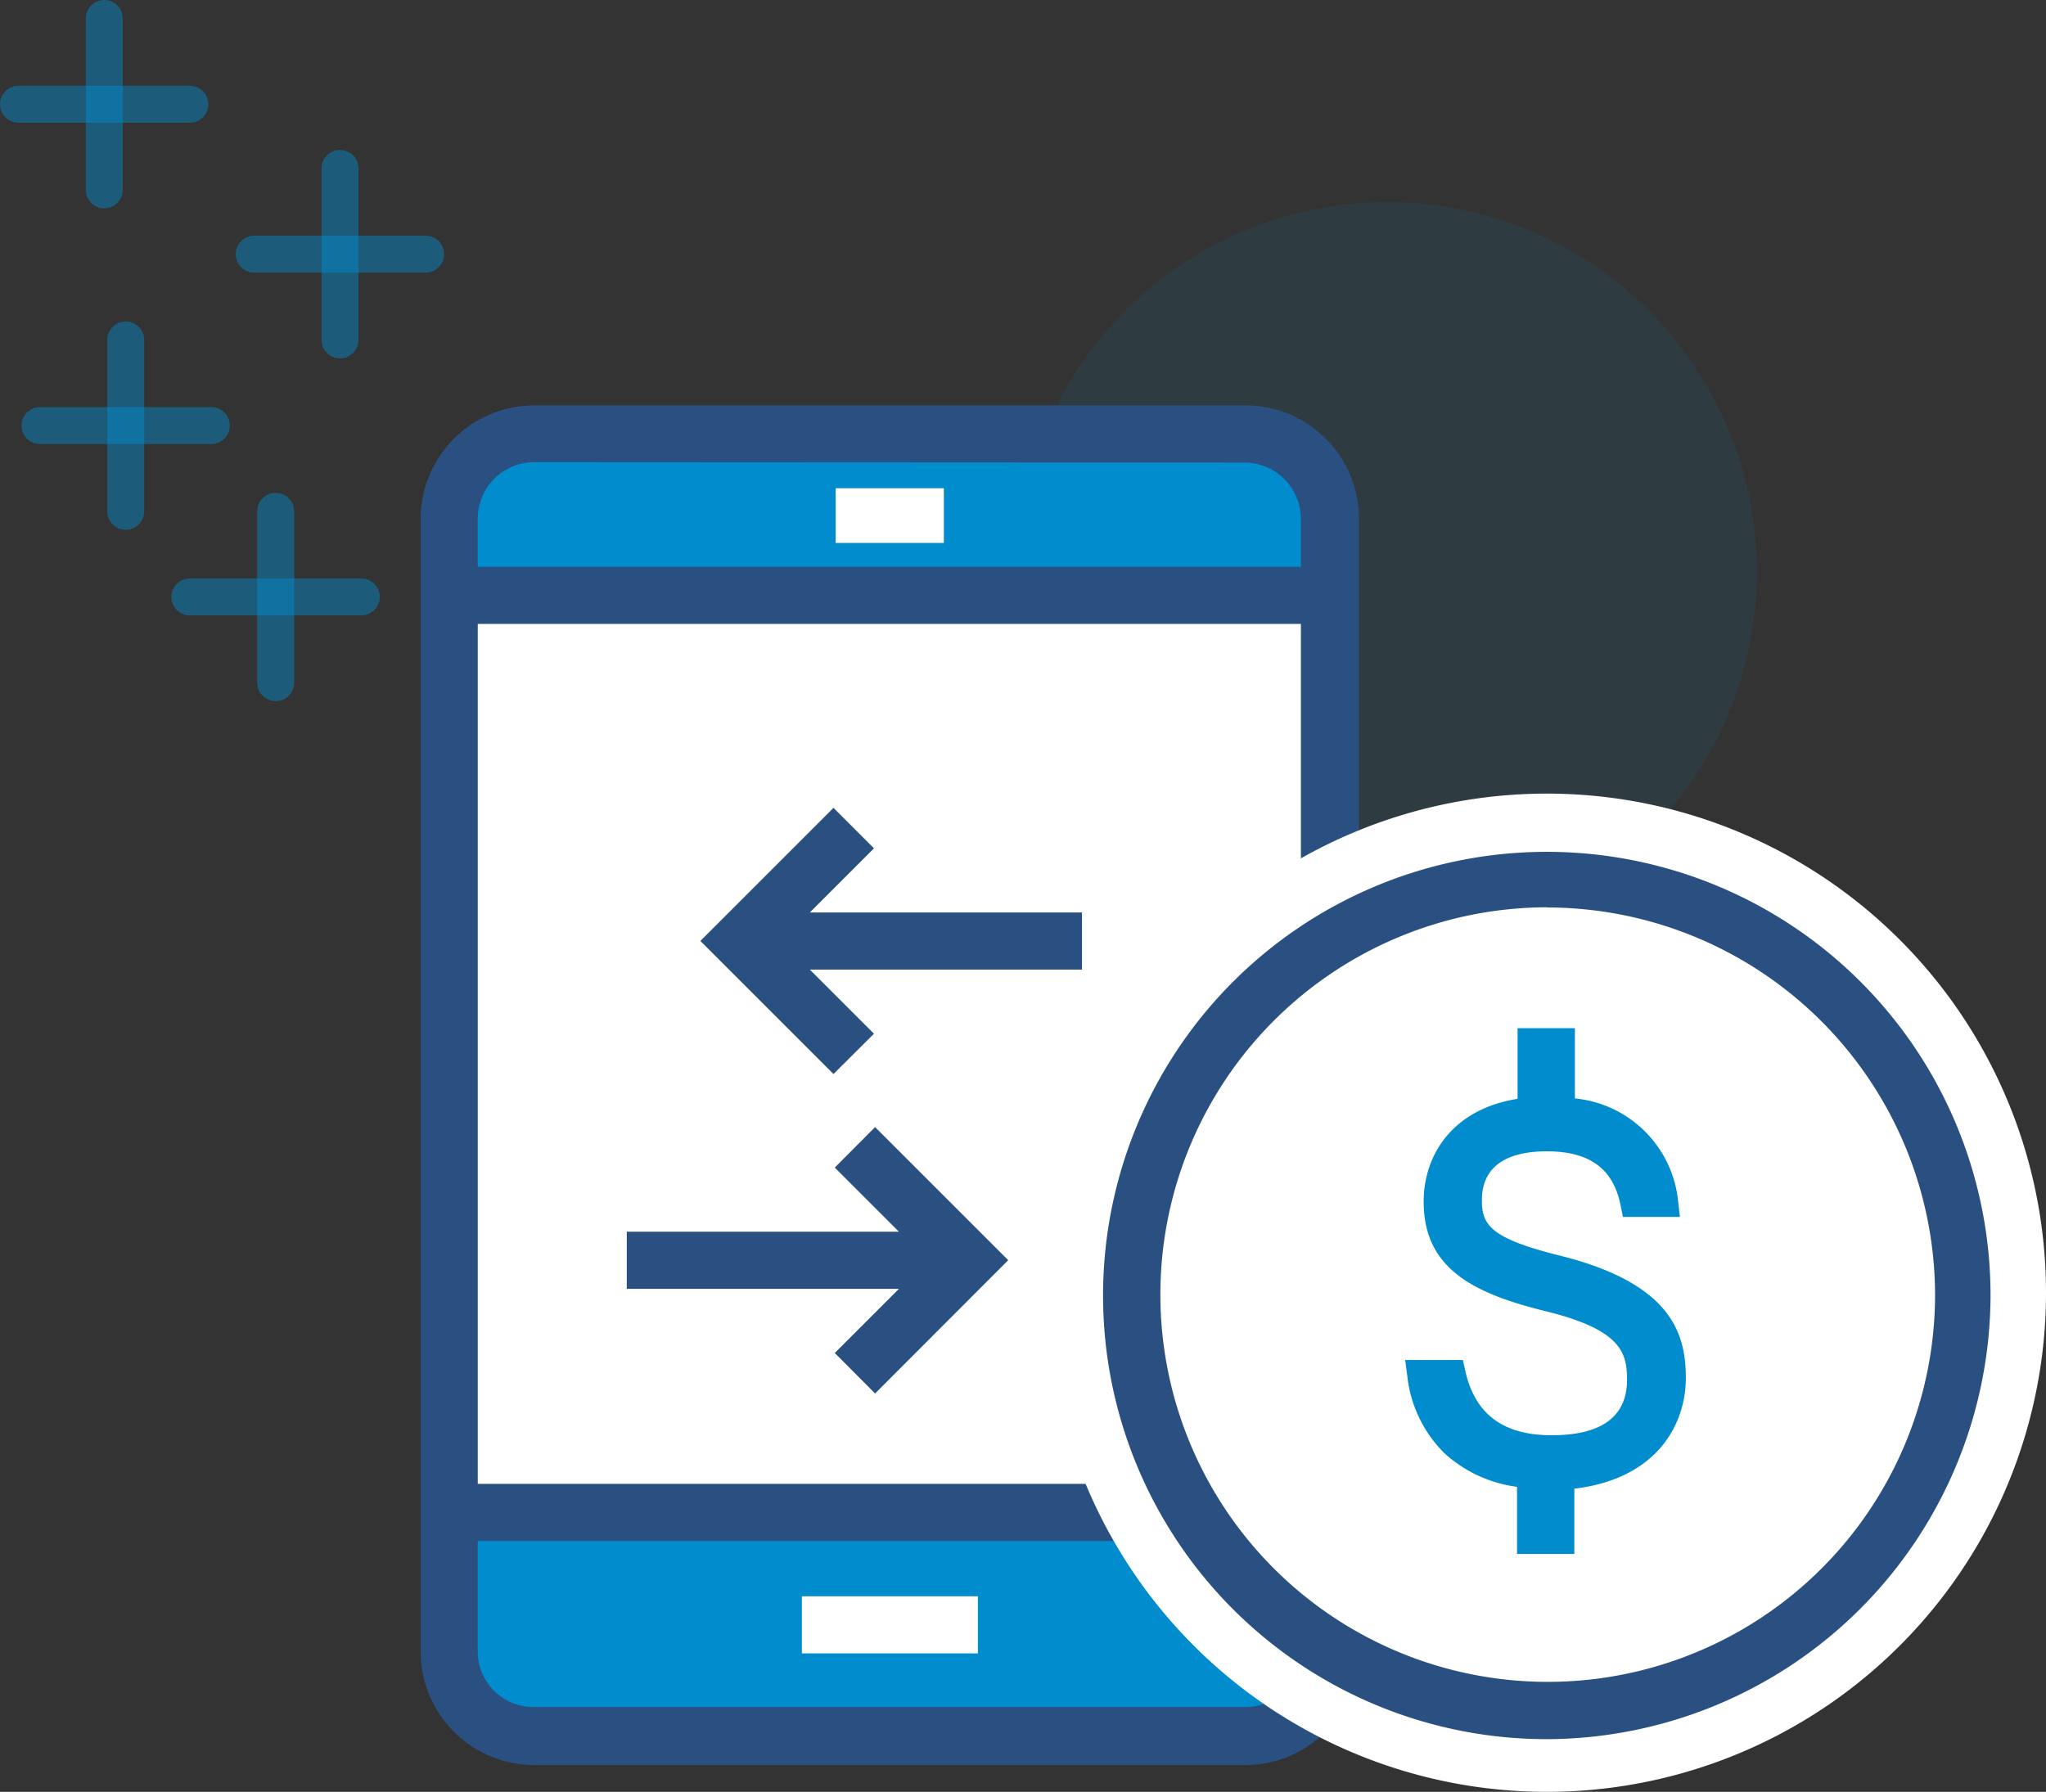
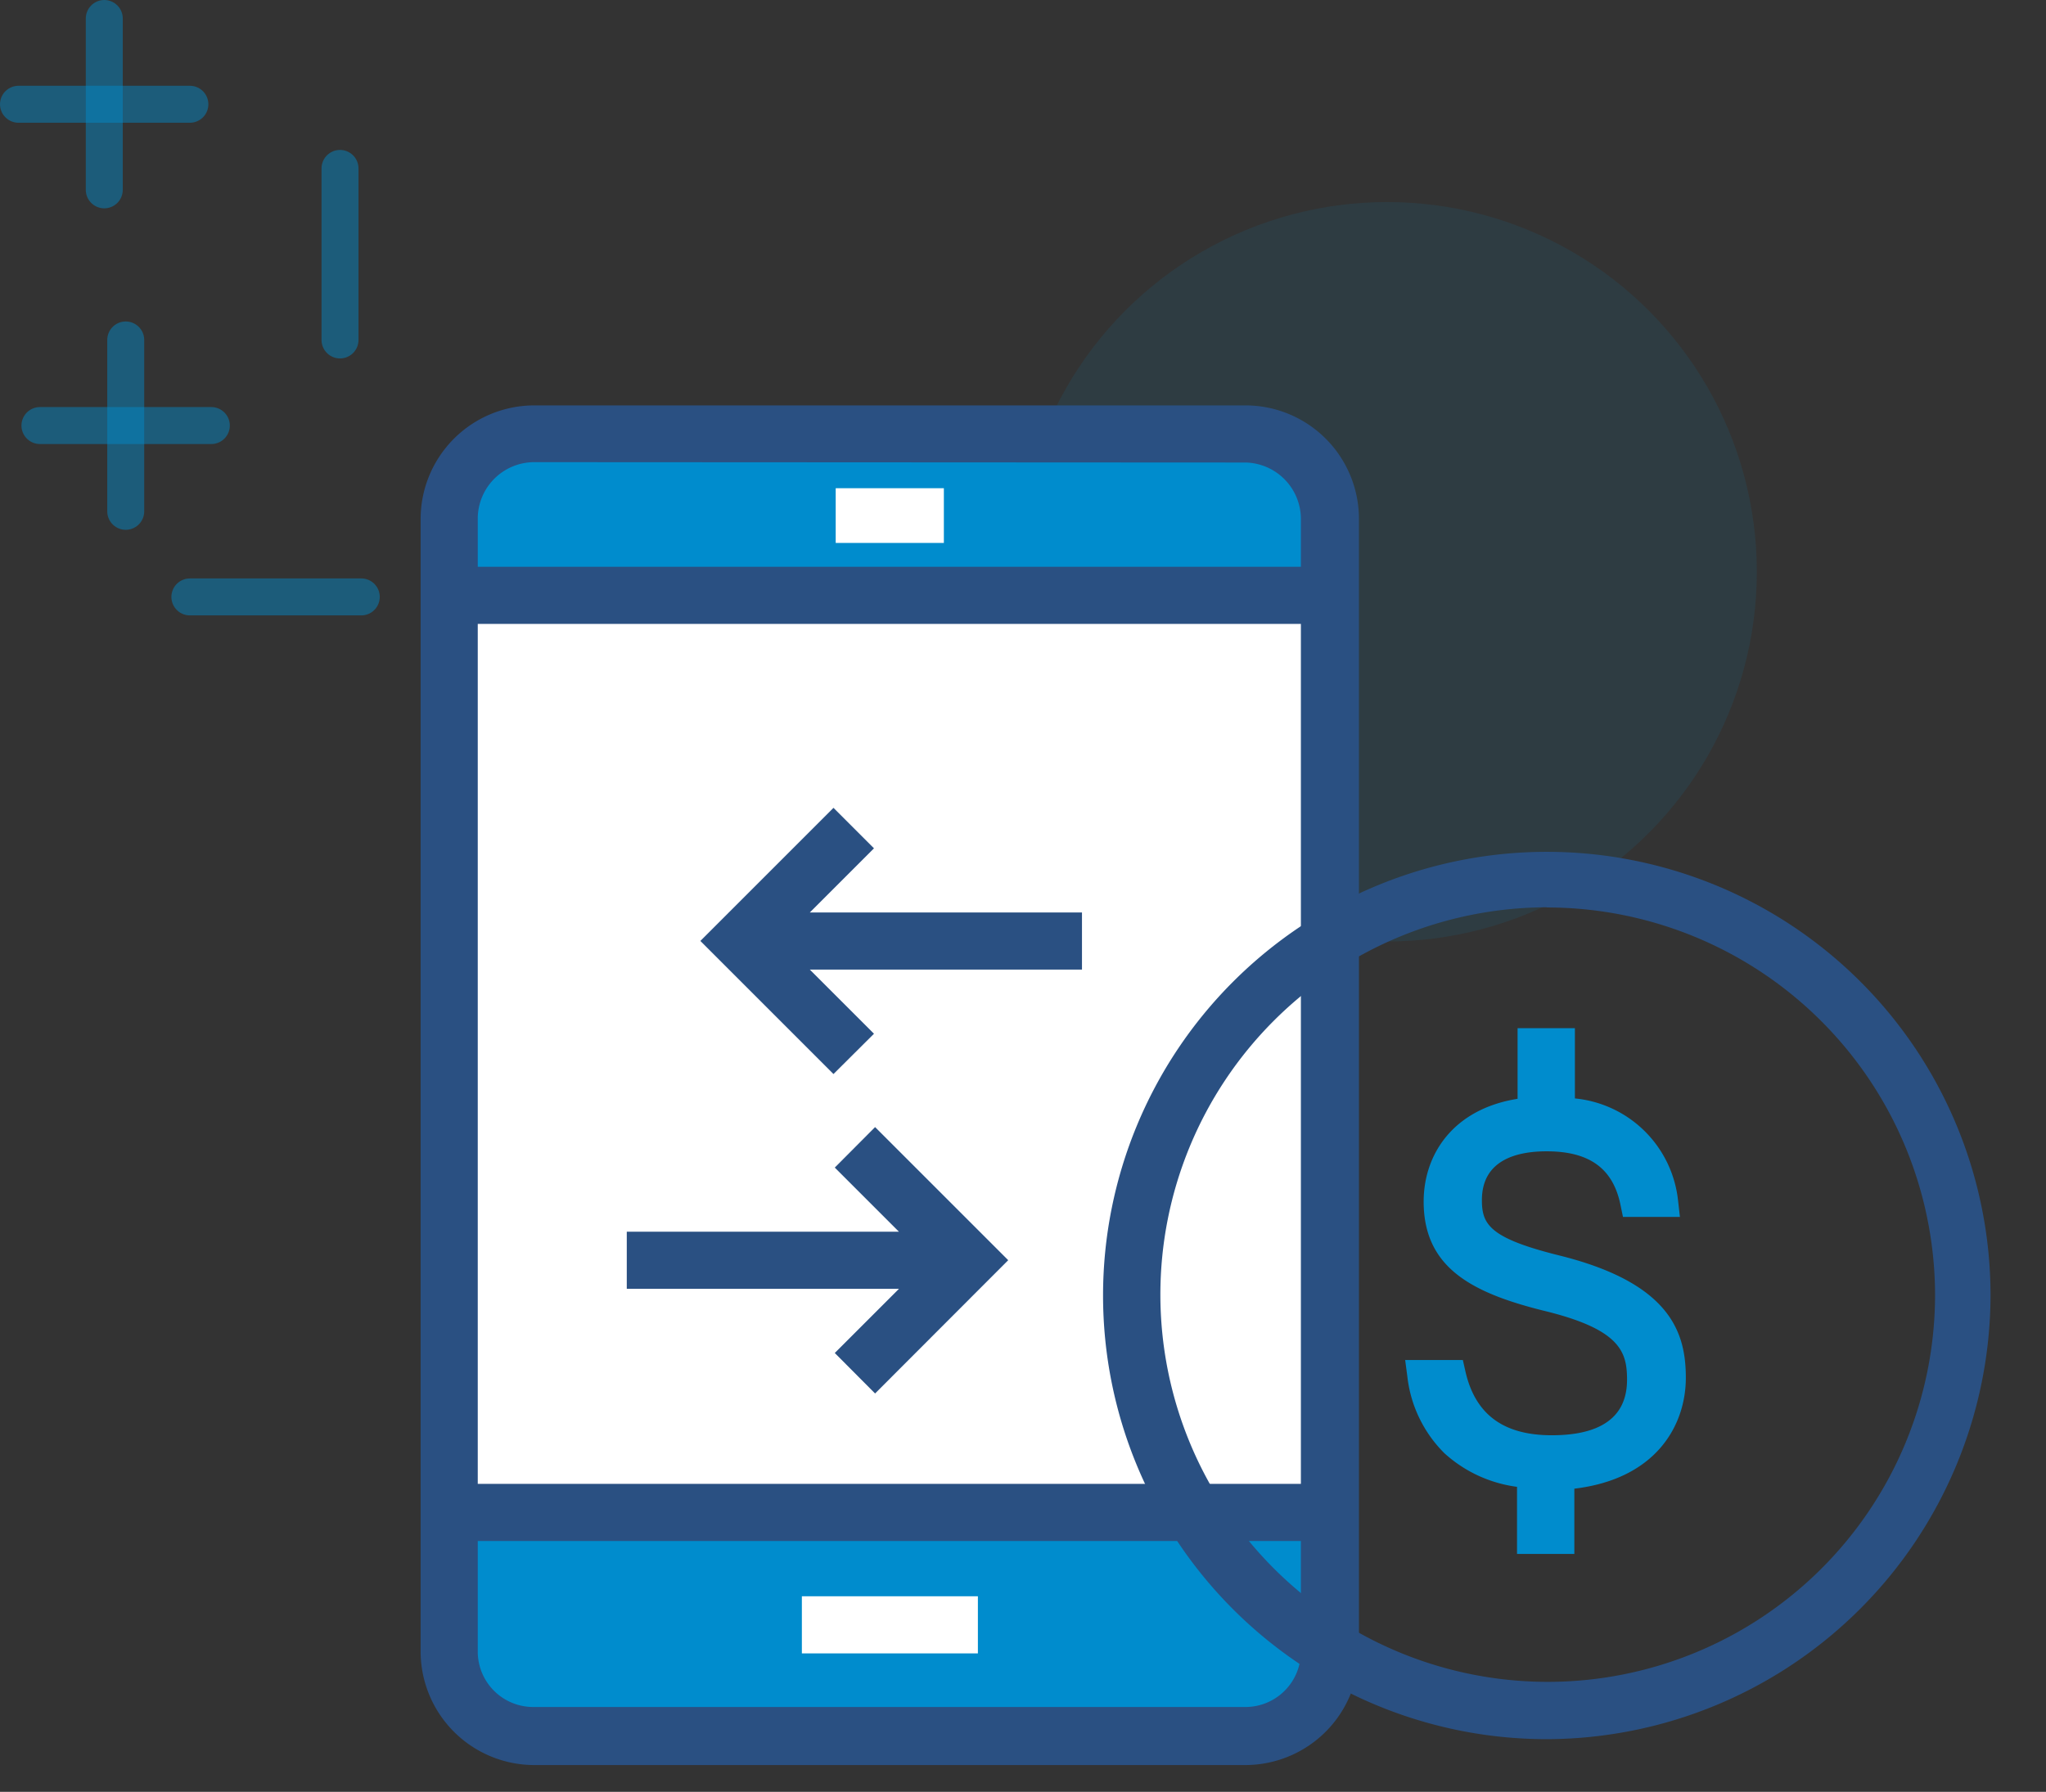
<svg xmlns="http://www.w3.org/2000/svg" viewBox="0 0 110.66 96.93">
  <rect x="0" y="0" width="110.66" height="96.93" fill="#333333" stroke="none" />
  <defs>
    <style>.cls-1,.cls-3{fill:#008ccd;}.cls-1{opacity:0.1;}.cls-2{fill:none;stroke:#008ccd;stroke-linecap:round;stroke-miterlimit:10;stroke-width:2px;opacity:0.46;}.cls-4{fill:#fff;}.cls-5{fill:#2a5082;}</style>
  </defs>
  <g id="Layer_2" data-name="Layer 2">
    <g id="title">
      <circle class="cls-1" cx="75.02" cy="30.93" r="20" />
      <line class="cls-2" x1="6.8" y1="18.39" x2="6.8" y2="27.66" />
      <line class="cls-2" x1="2.16" y1="23.02" x2="11.43" y2="23.02" />
-       <line class="cls-2" x1="14.91" y1="27.66" x2="14.91" y2="36.93" />
      <line class="cls-2" x1="10.27" y1="32.29" x2="19.54" y2="32.29" />
      <line class="cls-2" x1="18.39" y1="9.11" x2="18.39" y2="18.39" />
-       <line class="cls-2" x1="13.75" y1="13.75" x2="23.02" y2="13.75" />
      <line class="cls-2" x1="5.64" y1="1" x2="5.64" y2="10.27" />
      <line class="cls-2" x1="1" y1="5.64" x2="10.27" y2="5.64" />
      <rect class="cls-3" x="24.3" y="23.48" width="47.66" height="70.45" rx="4.59" />
      <rect class="cls-4" x="24.92" y="32.2" width="47.03" height="49.61" />
      <path class="cls-5" d="M67.36,95.48H28.89a6.15,6.15,0,0,1-6.14-6.14V28.07a6.15,6.15,0,0,1,6.14-6.14H67.36a6.14,6.14,0,0,1,6.14,6.14V89.34A6.15,6.15,0,0,1,67.36,95.48ZM28.89,25a3.06,3.06,0,0,0-3.05,3.05V89.34a3,3,0,0,0,3.05,3H67.36a3,3,0,0,0,3-3V28.07a3.06,3.06,0,0,0-3-3.05Z" />
      <rect class="cls-5" x="24.3" y="80.27" width="47.66" height="3.09" />
      <rect class="cls-5" x="24.3" y="30.66" width="47.66" height="3.09" />
      <rect class="cls-4" x="43.37" y="86.35" width="9.52" height="3.09" />
      <rect class="cls-4" x="45.2" y="26.41" width="5.85" height="2.96" />
-       <path class="cls-4" d="M83.66,96.93a27,27,0,1,1,27-27A27,27,0,0,1,83.66,96.93Z" />
      <path class="cls-5" d="M83.66,94.08a24,24,0,1,1,24-24A24.07,24.07,0,0,1,83.66,94.08Zm0-45a20.95,20.95,0,1,0,21,21A21,21,0,0,0,83.66,49.09Z" />
-       <path class="cls-3" d="M91.18,74.53c0-2.43-.81-5.11-6.82-6.61-3.79-.94-4.21-1.68-4.21-3,0-2.18,1.9-2.64,3.5-2.64,2.32,0,3.6.93,4,2.92l.13.63h3.08l-.1-.88a6.21,6.21,0,0,0-5.58-5.53v-3.8h-3.1v3.82C78.57,60,77,62.47,77,65c0,3.55,2.57,4.92,6.44,5.89C87.65,71.9,88,73.13,88,74.64c0,2.52-2.21,3-4.07,3-2.62,0-4.14-1.13-4.67-3.45l-.14-.62H76l.12.91a6.94,6.94,0,0,0,2,4.13,7.23,7.23,0,0,0,3.93,1.82v3.63h3.1V80.53C89.59,80,91.18,77.09,91.18,74.53Z" />
+       <path class="cls-3" d="M91.18,74.53c0-2.43-.81-5.11-6.82-6.61-3.79-.94-4.21-1.68-4.21-3,0-2.18,1.9-2.64,3.5-2.64,2.32,0,3.6.93,4,2.92l.13.63h3.08l-.1-.88a6.21,6.21,0,0,0-5.58-5.53v-3.8h-3.1v3.82C78.57,60,77,62.47,77,65c0,3.55,2.57,4.92,6.44,5.89C87.65,71.9,88,73.13,88,74.64c0,2.52-2.21,3-4.07,3-2.62,0-4.14-1.13-4.67-3.45l-.14-.62H76l.12.91a6.94,6.94,0,0,0,2,4.13,7.23,7.23,0,0,0,3.93,1.82v3.63h3.1V80.53C89.59,80,91.18,77.09,91.18,74.53" />
      <polygon class="cls-5" points="58.52 49.36 43.8 49.36 47.27 45.89 45.08 43.7 37.88 50.9 45.08 58.1 47.27 55.92 43.8 52.45 58.52 52.45 58.52 49.36" />
      <polygon class="cls-5" points="47.33 60.97 45.15 63.16 48.62 66.63 33.9 66.63 33.9 69.72 48.62 69.72 45.15 73.19 47.33 75.38 54.53 68.17 47.33 60.97" />
    </g>
  </g>
</svg>